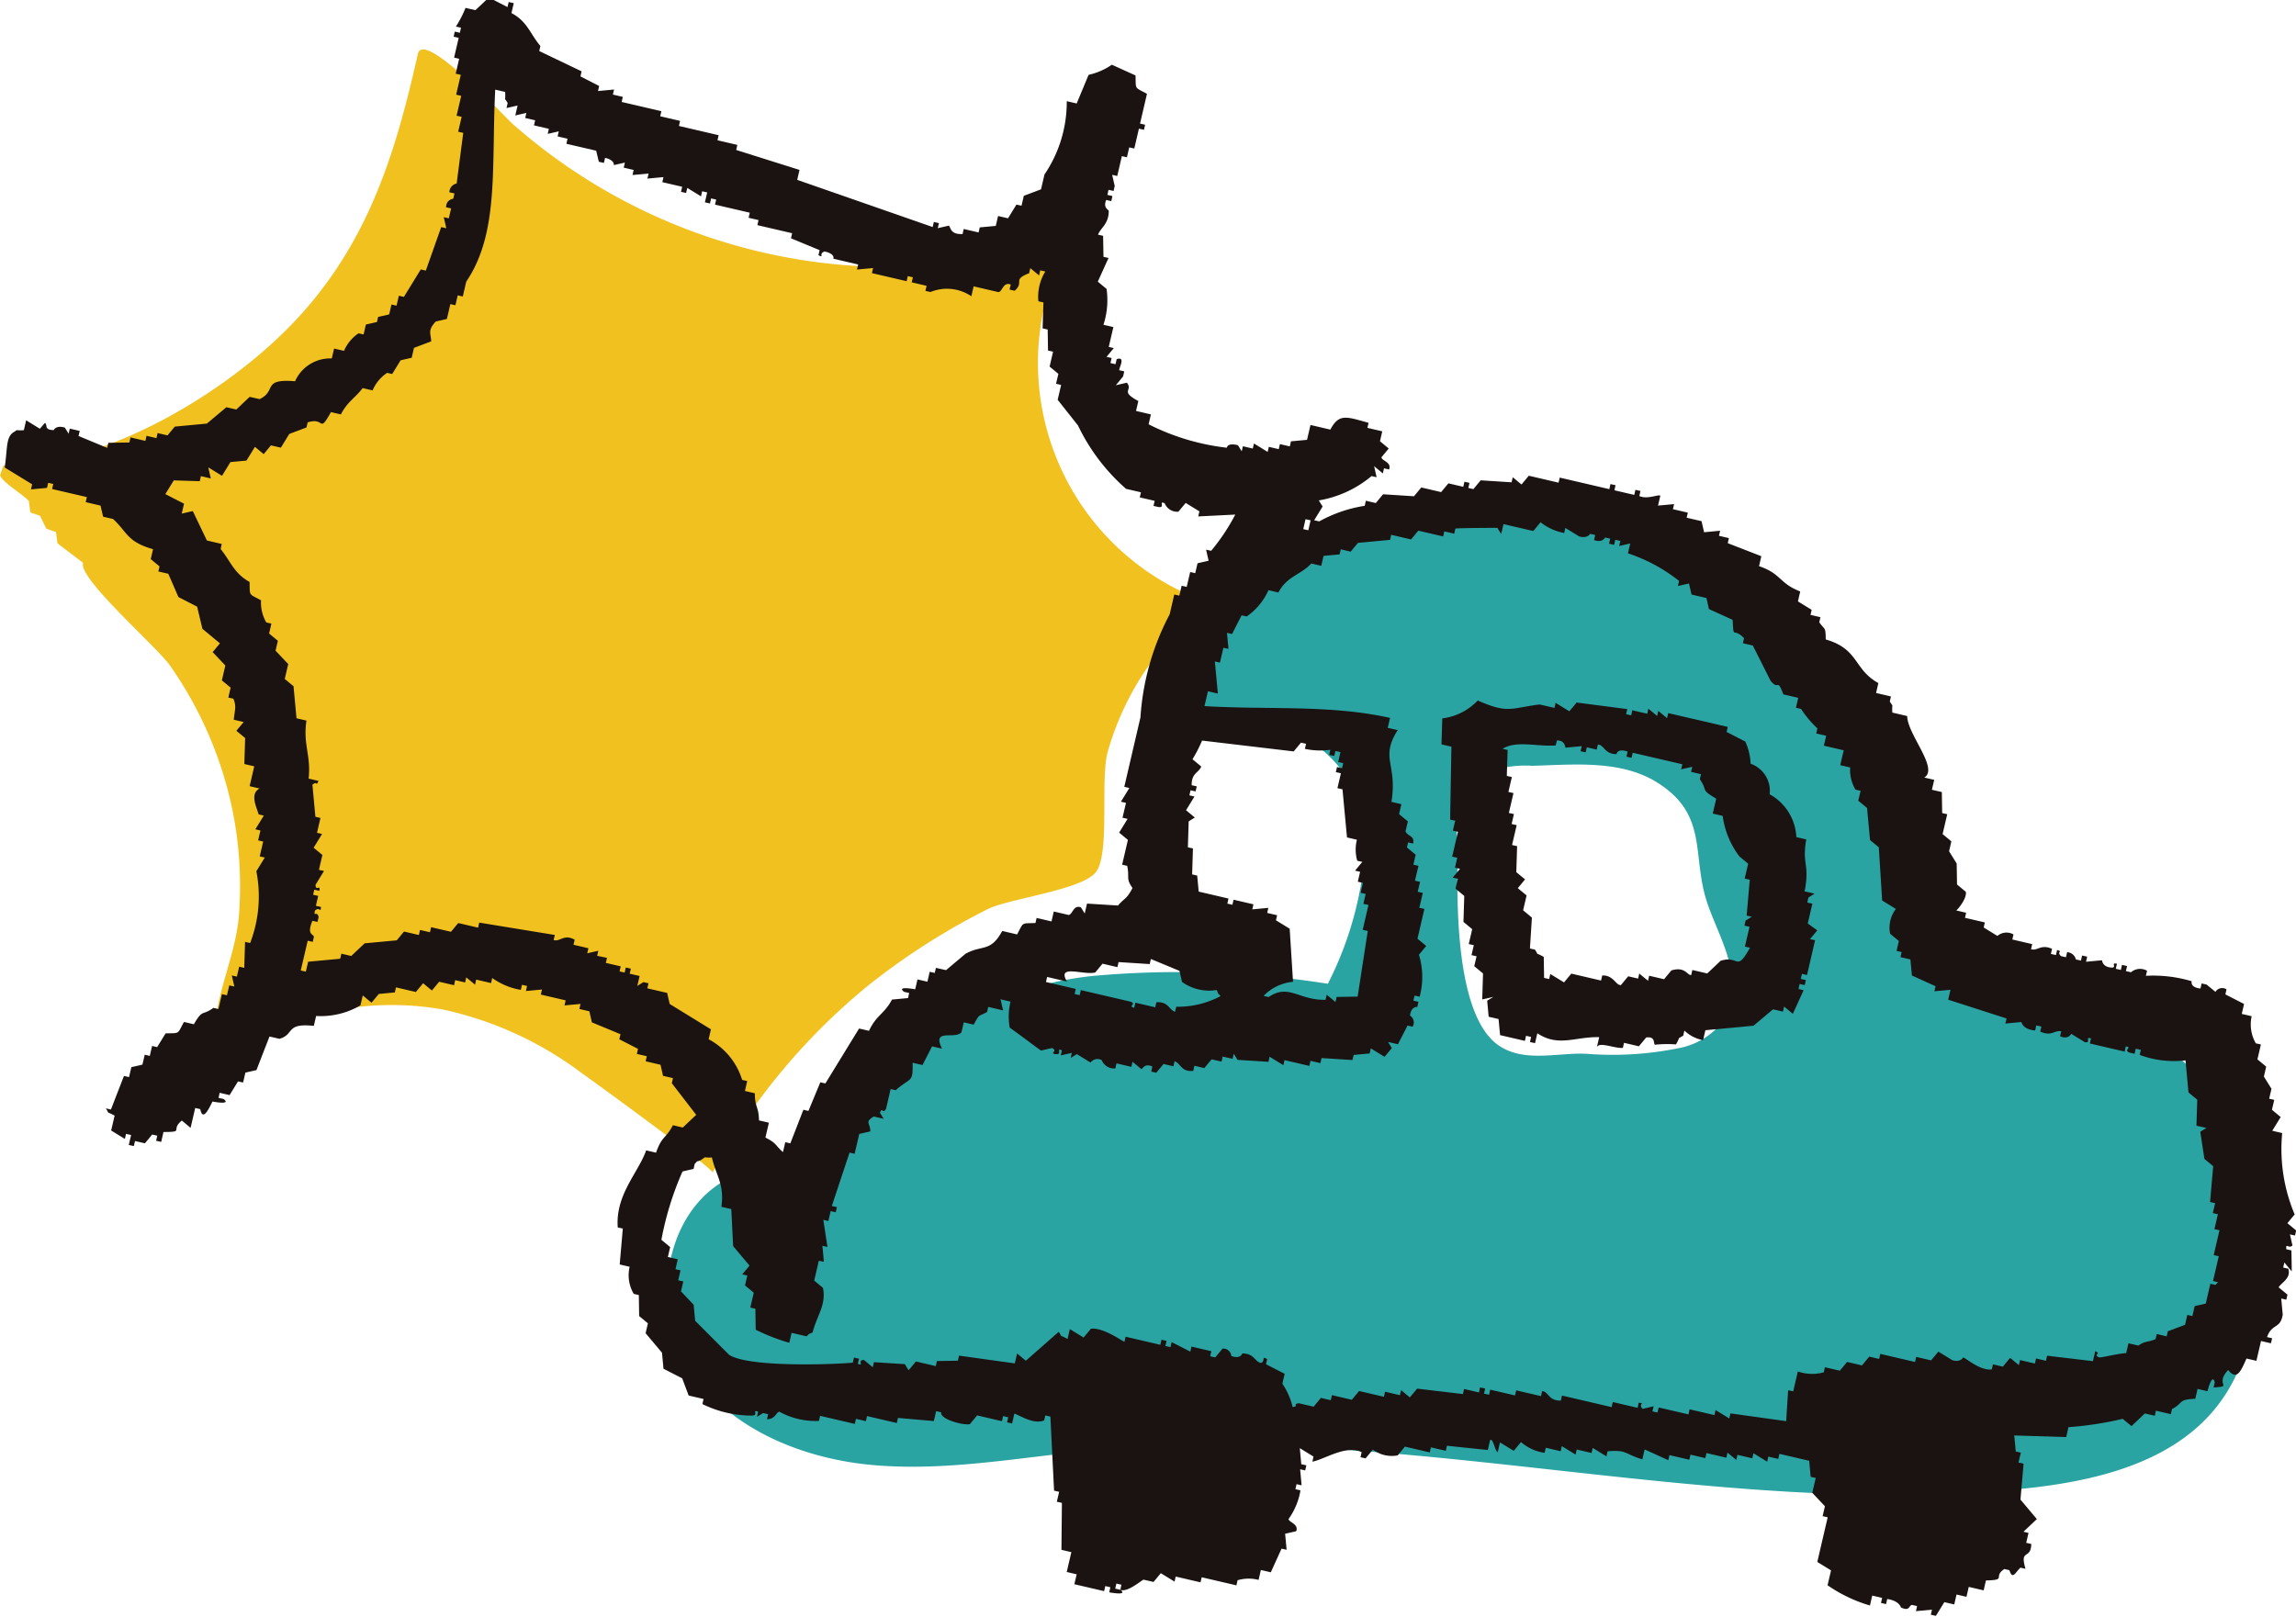
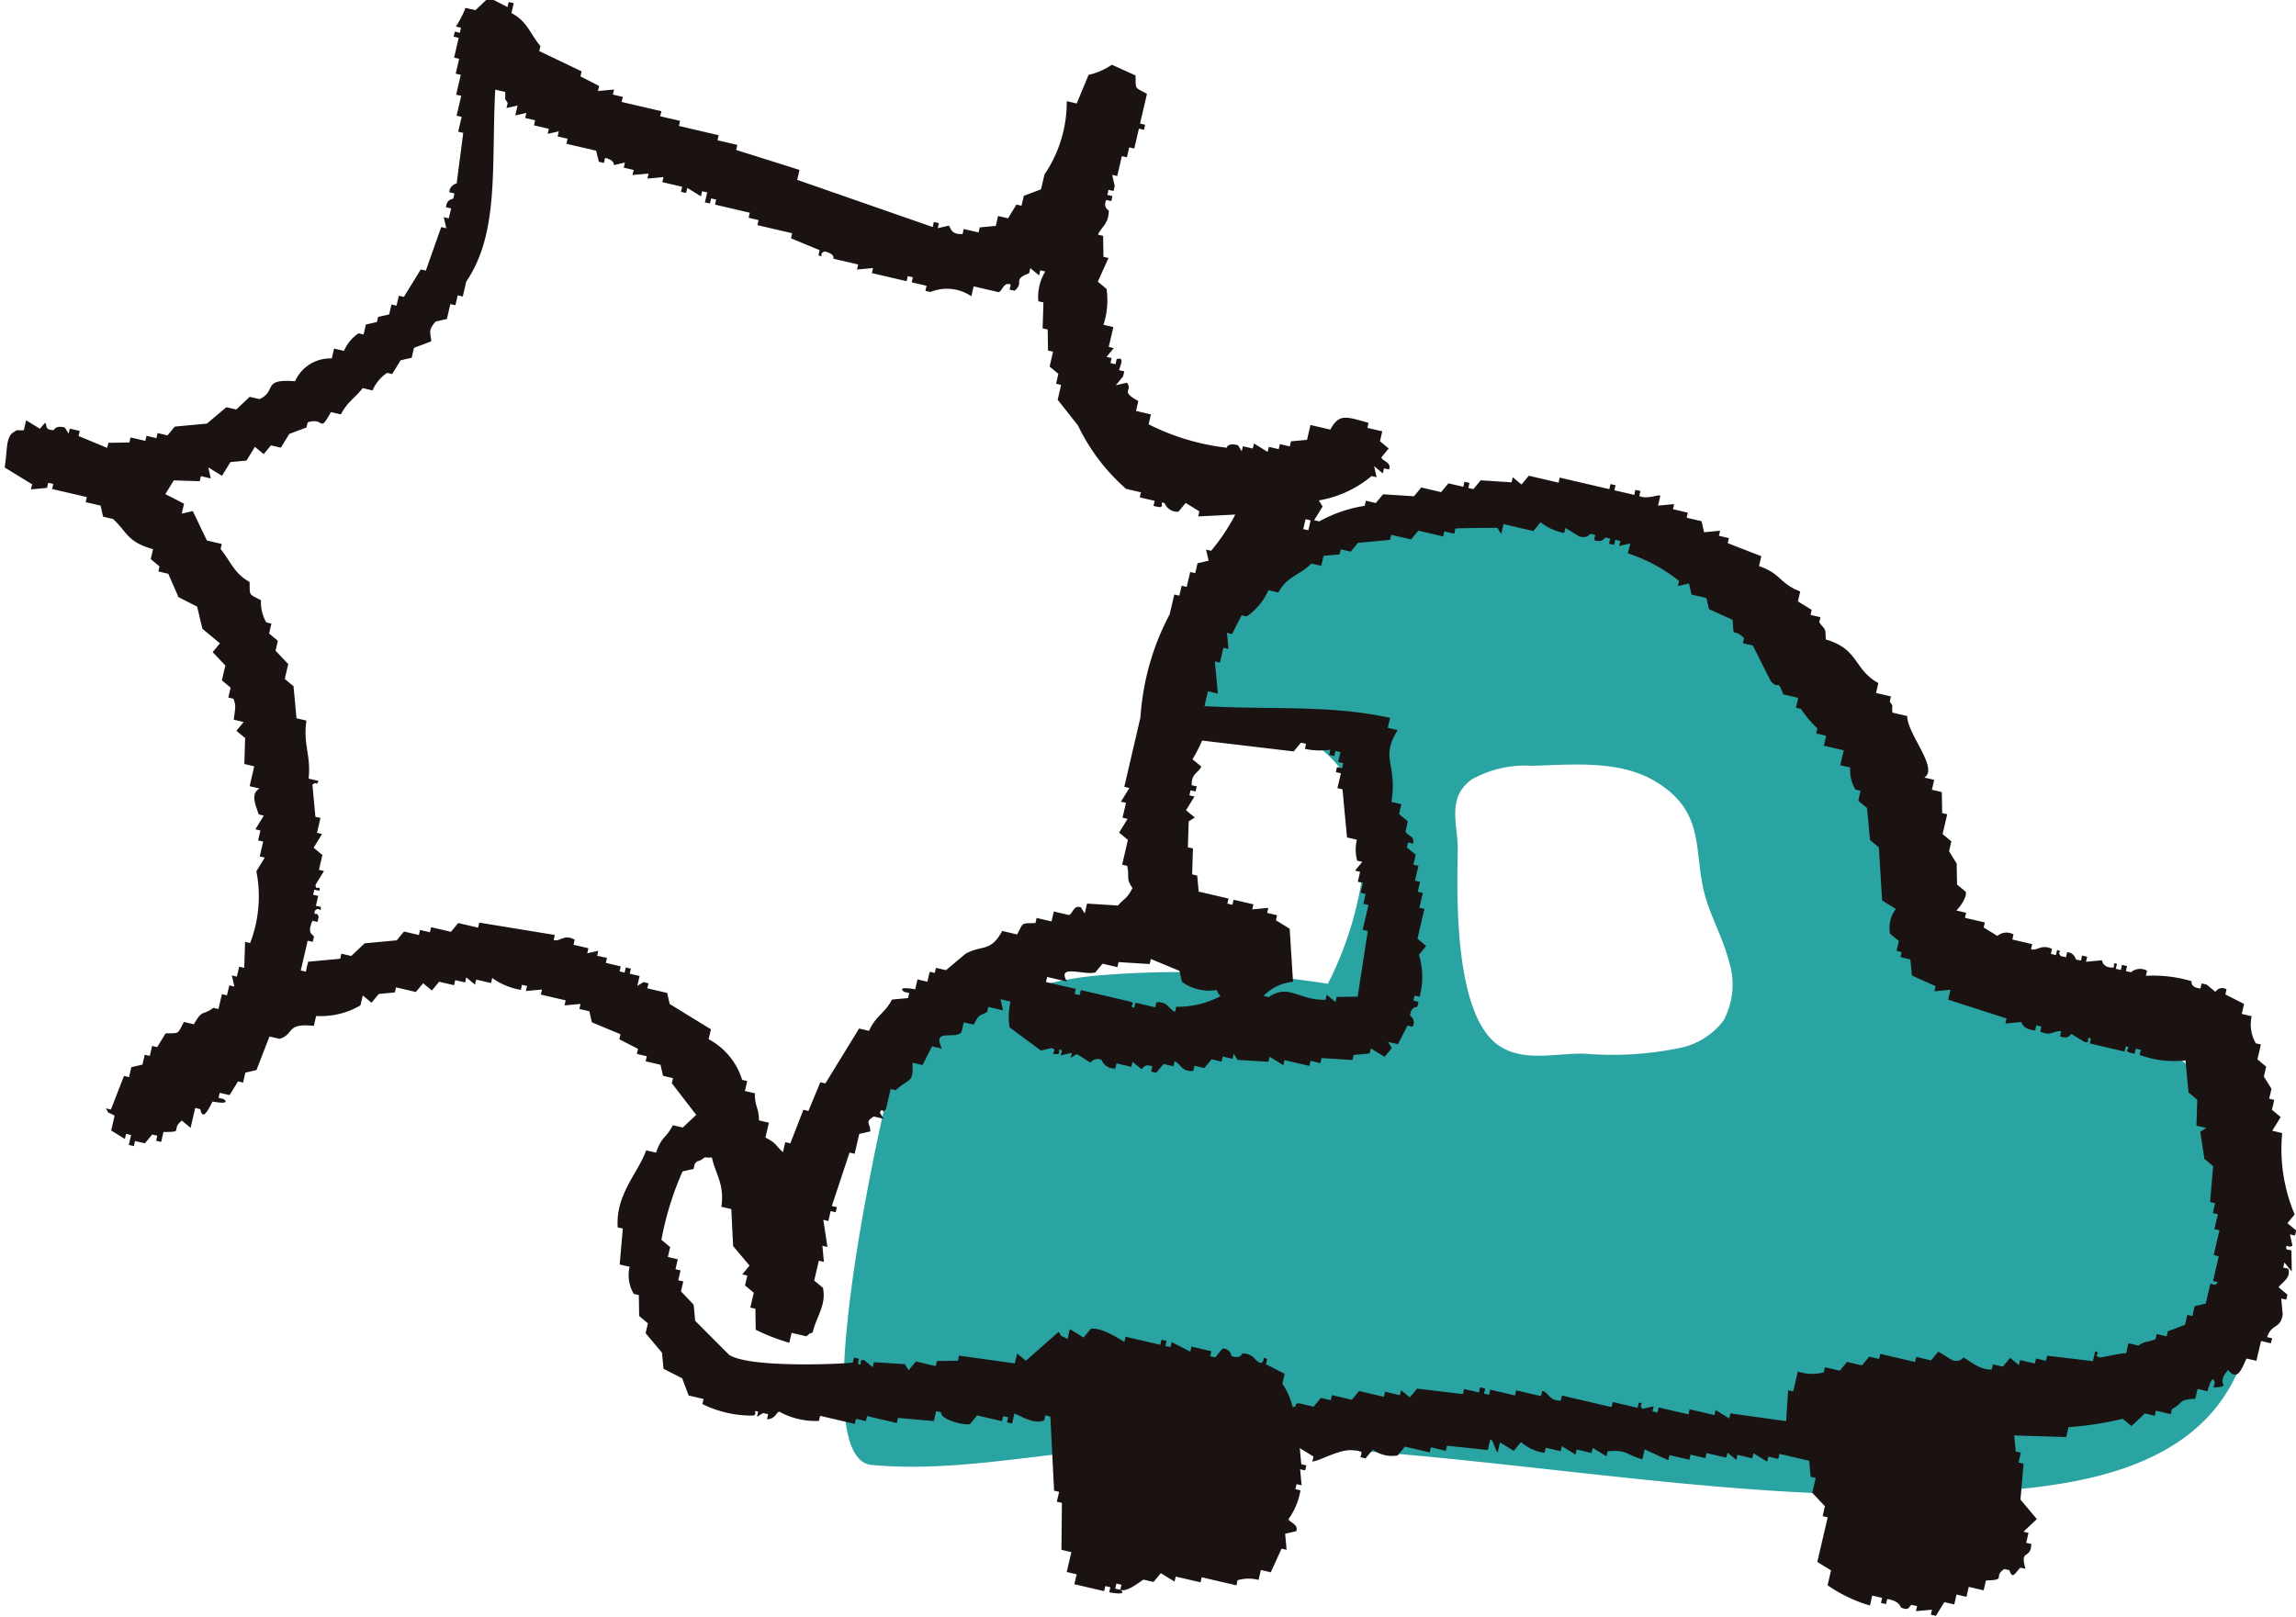
<svg xmlns="http://www.w3.org/2000/svg" width="90.636" height="63.848" viewBox="0 0 90.636 63.848">
  <g id="グループ_760" data-name="グループ 760" transform="translate(-56.391 -299.982)">
    <g id="レイヤー_2" data-name="レイヤー 2" transform="translate(56.391 301.933)">
-       <path id="パス_1057" data-name="パス 1057" d="M102.272,325.94a10.3,10.3,0,0,1,1.889-1.768,10.012,10.012,0,0,1-5.5-14.409,22.6,22.6,0,0,1-22.047-4.523c-.33-.3-3.509-3.729-3.727-2.756-.9,4.017-2,7.569-4.942,10.641-2.682,2.8-7.466,5.648-11.42,5.614l-.13.381c.058.268.936.777,1.136,1.027.02.149.039.3.059.446l.38.131.251.51.38.131.059.446,1.011.772c-.208.606,2.915,3.318,3.425,4.046a15.323,15.323,0,0,1,2.508,5.9,15.136,15.136,0,0,1,.227,3.88c-.1,1.5-.8,2.9-.943,4.346-.22,2.277,2.442.137,3.583-.209a11.576,11.576,0,0,1,5.395-.33,14.056,14.056,0,0,1,5.5,2.521c.453.316,5.227,3.788,5.155,3.921a25.274,25.274,0,0,1,6.033-7.3,26.993,26.993,0,0,1,4.867-3.124c.893-.41,3.685-.746,4.226-1.436.582-.742.16-3.672.478-4.778A11.258,11.258,0,0,1,102.272,325.94Z" transform="translate(-56.391 -302.31)" fill="#f1c120" fill-rule="evenodd" />
-       <path id="パス_1058" data-name="パス 1058" d="M150.256,351.459a10.06,10.06,0,0,0-2.091-5.093c-2.389-2.667-6.713-2.826-9.154-5.447-1.9-2.046-2.2-5.067-3.3-7.635a14.755,14.755,0,0,0-9.137-7.91c-4.042-1.29-8.235-.929-12.317-.045a9.409,9.409,0,0,0-4.533,2.222c-.42.386-3.268,3.806-2.563,4.389,1.444,1.191,3.668.358,5.439.962a4.7,4.7,0,0,1,2.784,4.5,13.773,13.773,0,0,1-1.482,5.4,37.809,37.809,0,0,0-9.135-.322,12.72,12.72,0,0,0-8.069,3.9c-.949,1.092-1.7,2.446-3,3.085-.977.482-2.127.479-3.139.883-2.695,1.075-3.468,4.895-2.01,7.4S93,361.532,95.891,361.8s5.783-.292,8.671-.568c12.214-1.166,24.5,2.731,36.71,1.513,2.881-.287,6-1.013,7.765-3.306C150.729,357.243,150.729,354.189,150.256,351.459Zm-22.543-6.107a12.992,12.992,0,0,1-3.6.215c-1.132-.057-2.443.363-3.459-.324-1.756-1.187-1.663-5.843-1.624-7.673.021-1.029-.478-2.13.58-2.852a4.336,4.336,0,0,1,2.361-.522c1.621-.045,3.5-.245,4.942.666,2.06,1.3,1.318,2.917,1.991,4.821.266.756.639,1.476.838,2.252a2.981,2.981,0,0,1-.226,2.326A2.878,2.878,0,0,1,127.713,345.352Z" transform="translate(-61.484 -305.911)" fill="#2aa3a3" fill-rule="evenodd" />
+       <path id="パス_1058" data-name="パス 1058" d="M150.256,351.459a10.06,10.06,0,0,0-2.091-5.093c-2.389-2.667-6.713-2.826-9.154-5.447-1.9-2.046-2.2-5.067-3.3-7.635a14.755,14.755,0,0,0-9.137-7.91c-4.042-1.29-8.235-.929-12.317-.045a9.409,9.409,0,0,0-4.533,2.222c-.42.386-3.268,3.806-2.563,4.389,1.444,1.191,3.668.358,5.439.962a4.7,4.7,0,0,1,2.784,4.5,13.773,13.773,0,0,1-1.482,5.4,37.809,37.809,0,0,0-9.135-.322,12.72,12.72,0,0,0-8.069,3.9S93,361.532,95.891,361.8s5.783-.292,8.671-.568c12.214-1.166,24.5,2.731,36.71,1.513,2.881-.287,6-1.013,7.765-3.306C150.729,357.243,150.729,354.189,150.256,351.459Zm-22.543-6.107a12.992,12.992,0,0,1-3.6.215c-1.132-.057-2.443.363-3.459-.324-1.756-1.187-1.663-5.843-1.624-7.673.021-1.029-.478-2.13.58-2.852a4.336,4.336,0,0,1,2.361-.522c1.621-.045,3.5-.245,4.942.666,2.06,1.3,1.318,2.917,1.991,4.821.266.756.639,1.476.838,2.252a2.981,2.981,0,0,1-.226,2.326A2.878,2.878,0,0,1,127.713,345.352Z" transform="translate(-61.484 -305.911)" fill="#2aa3a3" fill-rule="evenodd" />
    </g>
    <g id="レイヤー_1" data-name="レイヤー 1" transform="translate(56.573 299.982)">
      <g id="グループ_756" data-name="グループ 756">
        <path id="パス_1059" data-name="パス 1059" d="M146.893,350.181c0-.277-.008-.552-.013-.829l-.2-.046c-.028-.282.088,0,.242-.15l-.1-.437.2.045.046-.2-.346-.287.287-.346a6.626,6.626,0,0,1-.492-3.212l-.392-.091.333-.542-.346-.287.091-.391-.2-.046.091-.391-.3-.483.091-.392-.346-.287.137-.588-.2-.045a1.491,1.491,0,0,1-.164-1.071l-.391-.091.091-.392-.738-.378.045-.2a.312.312,0,0,0-.437.1l-.346-.287-.2-.046-.045.2c-.426-.042-.346-.287-.346-.287a5.31,5.31,0,0,0-1.808-.214l.045-.2a.549.549,0,0,0-.634.06l-.2-.046.045-.2-.2-.046-.045.2-.2-.045.046-.2c-.277-.065.041.178-.242.15-.339-.032-.346-.287-.346-.287l-.633.059.045-.2-.2-.046-.045.2-.2-.045a.375.375,0,0,0-.346-.287l-.045.2-.2-.045c-.2-.208.122-.158-.151-.241l-.045.2-.2-.045.046-.2c-.443-.2-.573.094-.83.013l.046-.2-.784-.183.045-.2a.554.554,0,0,0-.634.059l-.542-.333.046-.2-.784-.182.045-.2-.391-.091c.039-.011.435-.473.378-.737l-.346-.287-.014-.829-.3-.483.09-.392-.346-.287.183-.784-.2-.046-.013-.829-.392-.091.091-.391-.392-.091c.587-.354-.673-1.715-.674-2.428l-.587-.137c-.028-.418.066-.163-.1-.437l.045-.2-.587-.137.09-.391c-.98-.54-.761-1.343-2.077-1.722-.008-.52-.026-.347-.255-.679l.045-.2-.391-.091.045-.2-.542-.333.091-.392c-.838-.322-.74-.7-1.627-1l.091-.392-1.326-.515.046-.2-.392-.091.045-.2-.633.06-.1-.437-.588-.137.046-.2-.587-.137.045-.2-.634.059.091-.391c-.07-.066-.508.158-.829.013l.045-.2-.2-.045-.045.2-.784-.182.045-.2-.2-.045-.045.2-1.959-.456-.045.2-1.176-.274-.287.347-.346-.287-.046.2-1.22-.078-.287.347-.2-.046.046-.2-.2-.045-.046.2-.587-.137-.287.346-.784-.183-.287.347-1.221-.078-.287.346-.392-.091-.045.2a5.429,5.429,0,0,0-1.795.615l-.2-.045.333-.542-.15-.241a4.376,4.376,0,0,0,2.082-.961l.2.045-.1-.437.346.287.045-.2.2.045c.116-.293-.3-.342-.3-.483l.287-.346q-.173-.143-.346-.287l.091-.391-.587-.137.045-.2c-.852-.23-1.161-.391-1.508.269l-.784-.183-.137.587-.634.059-.045.2-.392-.091-.045.2-.392-.091-.045.2-.542-.333-.045.2-.392-.091-.045.2-.15-.241c-.43-.108-.437.1-.437.1a9.154,9.154,0,0,1-3.089-.925l.091-.391-.588-.137.091-.391c-.751-.406-.194-.4-.451-.724l-.437.1.287-.347.046-.2-.2-.046c0-.116.264-.554-.1-.437l-.045.2-.2-.045.045-.2-.2-.045.287-.347-.2-.045.183-.784-.392-.091a3.126,3.126,0,0,0,.123-1.416l-.346-.287.424-.934-.2-.046-.014-.829-.2-.045c.093-.266.42-.409.423-.934,0-.055-.238-.121-.1-.437l.2.046.045-.2-.2-.046.045-.2.2.045.045-.2q-.052-.219-.1-.437l.2.046.182-.784.2.045.091-.391.2.045.182-.784.2.045.045-.2-.2-.046.273-1.175c-.5-.274-.436-.151-.451-.725l-.934-.423a2.668,2.668,0,0,1-.92.4l-.469,1.13-.392-.091a5.091,5.091,0,0,1-.879,2.893l-.137.587-.679.256-.091.391-.2-.045-.333.542-.392-.091-.091.391-.633.059-.046.2-.587-.137-.045.2c-.494.024-.46-.266-.542-.332l-.437.1.045-.2-.2-.045-.046.2-5.348-1.863.091-.392-2.5-.788.046-.2-.784-.183.045-.2-1.567-.365.045-.2-.784-.183.046-.2-1.568-.365.046-.2-.392-.091.046-.2-.634.06.045-.2-.737-.378.045-.2-1.672-.8.045-.2c-.4-.469-.517-.977-1.143-1.3l.091-.391-.2-.046-.046.2-.737-.378-.529.5-.391-.09a4.352,4.352,0,0,1-.379.737l.2.046-.045.2-.2-.046-.045.2.2.045-.182.783.2.046-.137.587.2.045-.182.784.2.046-.183.784.2.045-.137.587.2.046q-.131,1-.26,2a.355.355,0,0,0-.287.346l.2.045-.045.2c-.013.028-.27.019-.287.346l.2.046-.091.391-.2-.045q.053.219.1.437l-.2-.046-.607,1.718-.2-.046-.665,1.084-.2-.045-.091.391-.2-.045-.091.391-.437.1-.045.2-.437.1-.091.392-.2-.046a1.6,1.6,0,0,0-.574.693l-.391-.091-.091.391a1.516,1.516,0,0,0-1.449.9c-1.333-.106-.7.374-1.4.706l-.392-.09-.528.5-.392-.09-.77.646-1.266.119-.287.346-.392-.091-.045.2-.392-.091-.045.2-.587-.137-.046.2-.829.013-.046.2-1.13-.469.046-.2-.392-.091-.045.2-.151-.241c-.36-.106-.437.1-.437.1-.4-.013-.228-.184-.346-.287L58,316.91l-.542-.333-.091.391c-.418.027-.162-.066-.437.1-.275.209-.209.677-.319,1.372l1.084.664-.046.2.634-.059.045-.2.2.045-.045.2,1.371.318-.045.2.587.137.1.437.392.091c.57.522.546.9,1.58,1.193l-.091.392.346.287-.045.2.392.091.4.92.738.378.209.875.692.574-.287.346.5.529-.137.587.346.287-.091.391.2.046c.119.3.066.379.014.829l.391.091-.287.346.346.287q-.016.513-.032,1.025l.391.091-.182.784.391.091c-.369.208-.156.649-.032,1.025l.2.046-.333.541.2.046-.091.391.2.046-.137.587.2.045-.333.542a5.125,5.125,0,0,1-.246,2.834l-.2-.046q-.015.513-.032,1.025l-.2-.045-.091.392-.2-.046.1.437-.2-.045-.091.391-.2-.045-.137.587-.2-.045c-.448.327-.419.034-.77.647l-.391-.091c-.274.5-.151.435-.725.451l-.333.542-.2-.045-.091.391-.2-.045-.091.391-.437.1-.091.392-.2-.045q-.258.662-.515,1.326l-.2-.046c.171.272-.022.083.346.287l-.137.587.542.333.045-.2.2.045-.091.392.2.045.045-.2.392.09.287-.346.2.045-.045.2.2.046.09-.392c.853,0,.256-.071.725-.451l.346.287.182-.784.2.046c.1.5.333-.008.483-.3,0,0,.768.15.437-.1l-.2-.045.046-.2.391.091.333-.542.2.045.091-.391.437-.1q.256-.664.515-1.326l.391.091c.609-.169.223-.634,1.358-.51l.091-.391a3.1,3.1,0,0,0,1.75-.419l.091-.392.346.287.287-.346.634-.06.045-.2.784.183.287-.346.346.287.287-.346.588.137.045-.2.392.091.045-.2.346.287.045-.2.588.137.045-.2a2.708,2.708,0,0,0,1.13.469l.046-.2.2.045-.045.2.634-.059-.046.2.98.228-.045.2.633-.059-.045.2.392.09q.052.219.1.437l1.13.469-.046.2.738.378-.045.2.391.091-.045.2.587.137.1.437.392.091-.046.2L83.909,344l-.529.5-.391-.091c-.284.546-.429.407-.665,1.084l-.391-.091c-.3.872-1.217,1.741-1.121,3.043l.2.046-.123,1.416.392.091a1.449,1.449,0,0,0,.163,1.071l.2.045.013.829.346.287-.091.391.647.77.059.633.738.378.255.679.588.137-.046.2a4.418,4.418,0,0,0,1.959.456c.284-.006-.022-.259.241-.151l-.045.2.241-.15.2.045-.046.2c.336-.008.352-.264.484-.3a2.954,2.954,0,0,0,1.567.365l.045-.2,1.371.319.046-.2.391.091.046-.2,1.175.273.045-.2,1.417.123.091-.391.2.045c-.075.258.83.522,1.13.469l.287-.346.98.228.046-.2.2.045-.045.2.2.045.09-.391c.328.129.753.424,1.176.273l.045-.2.2.046.146,2.925.2.045-.091.392.2.045q-.009.928-.018,1.854l.391.091-.182.784.392.091-.091.392,1.175.273.046-.2.2.046-.045.2s.768.15.437-.1l-.2-.045.046-.2.2.046-.045.2c.276.119.83-.374.92-.4l.392.09.287-.346.542.333.045-.2.98.228.046-.2,1.371.319.045-.2a1.536,1.536,0,0,1,.83-.013l.091-.392.392.091.424-.934.2.045c-.019-.211-.039-.422-.059-.633l.437-.1c.114-.282-.308-.362-.3-.483a2.715,2.715,0,0,0,.469-1.13l-.2-.045.045-.2.2.045q-.029-.317-.059-.633l.2.045.046-.2-.2-.045-.059-.634.542.333-.045.2c.463-.079,1.322-.676,1.945-.374l-.045.2.2.045.287-.346a1.247,1.247,0,0,0,.98.228l.287-.346.98.228.045-.2.588.137.045-.2,1.613.168.09-.391c.119-.093.184.413.3.483l.091-.391.542.332.287-.346a1.782,1.782,0,0,0,.934.424l.045-.2.587.137.046-.2.542.333.045-.2.587.137.046-.2.541.333.046-.2c.773-.064.65.1,1.371.319l.091-.392.934.424.046-.2.784.182.045-.2.587.137.046-.2.784.183.045-.2.346.287.046-.2.587.137.045-.2.542.333.046-.2.391.091.046-.2,1.175.273c.02.211.039.422.059.634l.2.045-.137.587.5.529-.091.392.2.045-.41,1.763.542.333-.137.587a5.765,5.765,0,0,0,1.673.8l.09-.392.392.091-.046.2.2.045.046-.2c.482.07.542.333.542.333.359.168.3-.077.437-.1l.2.046-.045.2.633-.059-.045.2.2.045.333-.542.391.091.091-.392.391.091.091-.392.588.137.09-.391c.853-.019.258-.14.725-.451l.2.045c.13.39.22.108.437-.1l.2.046c-.241-.813.211-.335.228-.98l-.2-.046.091-.391-.2-.046.529-.5-.647-.77.123-1.417-.2-.045.091-.391-.2-.046c-.02-.211-.039-.422-.06-.633l2.051.064.09-.392a13.352,13.352,0,0,0,2.141-.328l.347.287.528-.5.392.091.045-.2.587.137.046-.2c.484-.255.217-.379.92-.406l.091-.391.391.091s.185-.751.287-.347l-.046.2c.8-.053.015-.075.574-.692.354.443.51.026.725-.451l.391.09.183-.783.391.091.046-.2-.2-.045c.193-.55.528-.308.619-.888l-.059-.634.2.046.046-.2-.347-.287c.07-.166.508-.347.379-.737l-.2-.046.045-.2Zm-38.93-29.7.2.045-.09.392-.2-.045Zm.979,9.106-.045.2.2.045.045-.2.2.045-.091.392.2.045-.046.2-.2-.046-.046.2.2.045-.137.588.2.045q.088.95.178,1.9l.391.091a1.594,1.594,0,0,0,.013.829l.2.045-.287.347.2.045-.09.392.2.045-.09.391.2.046-.09.391.2.046-.227.98.2.045q-.2,1.3-.4,2.592l-.829.013-.046.2-.346-.287-.045.2c-1.058.026-1.454-.651-2.246-.109l-.2-.046a1.856,1.856,0,0,1,1.161-.556q-.065-1.047-.132-2.095l-.542-.333.045-.2-.391-.091.045-.2-.634.06.046-.2-.784-.182-.046.2-.2-.046.045-.2-1.176-.274-.059-.633-.2-.046.032-1.025-.2-.045q.016-.513.032-1.025l.242-.151-.347-.287.333-.542-.2-.046.045-.2.2.045.045-.2-.2-.045c-.01-.484.272-.479.379-.738l-.347-.287a5.558,5.558,0,0,0,.379-.738l3.617.428.287-.346.2.045-.045.2A2.857,2.857,0,0,0,108.942,329.585Zm-7.13,8.459.045-.2,1.13.469.1.437a1.844,1.844,0,0,0,1.371.319c.116.26-.034.024.15.241a3.584,3.584,0,0,1-1.749.419l-.046.2c-.259-.094-.252-.4-.737-.378l-.046.2-.784-.182-.045.2c-.277-.064.116-.142-.15-.241l-1.959-.456-.045.2-.2-.046.045-.2-1.175-.273.045-.2.784.182c-.42-.706.655-.24,1.116-.359l.287-.347.588.137.045-.2ZM84.4,341.014l.091-.391-1.627-1q-.053-.219-.1-.437l-.784-.182.045-.2-.2-.045-.241.15.091-.392-.392-.09.046-.2-.2-.045-.045.2-.2-.045.045-.2-.587-.137.045-.2L80,337.721l.045-.2-.437.1.046-.2-.588-.137.046-.2c-.431-.239-.573.095-.83.013l.046-.2-2.984-.488-.045.2-.784-.183-.287.346-.784-.182-.045.2-.392-.091-.045.2-.587-.137-.287.347-1.266.118q-.265.248-.529.5l-.391-.091-.046.2-1.266.118-.091.391-.2-.045.274-1.176.2.046.046-.2c-.032-.118-.292-.086-.059-.633l.2.046.045-.2c-.085-.271-.194.039-.15-.241.2-.2.223.133.241-.151l-.2-.045.091-.391-.2-.046.046-.2.2.046c.054-.279-.15.043-.15-.241l.333-.542-.2-.046.137-.587-.346-.287.333-.542-.2-.046.137-.587-.2-.045-.118-1.267c.22-.179.117.106.241-.15l-.391-.091c.1-.937-.226-1.327-.086-2.291l-.392-.091-.118-1.266-.346-.287.137-.587-.5-.529.091-.391-.346-.287.09-.391-.2-.046a1.558,1.558,0,0,1-.209-.874c-.5-.274-.436-.151-.452-.725-.617-.341-.75-.82-1.143-1.3l.045-.2-.587-.137-.556-1.161-.437.1.091-.392-.738-.378.333-.542,1.025.032.046-.2.391.091-.1-.437.542.333.333-.542.633-.059.333-.542.346.287.287-.346.391.091.333-.542.679-.256.046-.2c.691-.225.427.471.92-.406l.391.091c.264-.507.543-.628.861-1.039l.391.091a1.567,1.567,0,0,1,.574-.692l.2.045.333-.542.437-.1.091-.391.679-.256c-.008-.3-.157-.43.182-.784l.437-.1.137-.587.2.045.091-.391.2.045.137-.587c1.309-1.932.989-4.53,1.143-7.58l.392.09c.027.419-.066.163.1.437l-.046.2.437-.1-.09.392.437-.1-.046.2.392.091-.046.2.588.137-.046.2.437-.1-.045.2.391.091-.045.2,1.175.273.106.437.2.045.046-.2c.389.089.346.287.346.287l.437-.1-.046.2.392.091-.046.2.634-.059-.045.2.633-.059-.045.2.784.182-.045.2.2.045.046-.2.542.333.045-.2.2.045-.091.391.2.046.045-.2.2.045-.045.2,1.371.319-.045.2.391.091-.045.2,1.371.319-.045.2,1.13.469-.045.2c.257.121-.025-.049.241-.15.437.1.346.287.346.287l.98.228-.046.2.634-.059-.045.2,1.371.319.045-.2.2.045-.045.2.587.137-.046.2.2.045a1.714,1.714,0,0,1,1.613.168l.09-.391.98.228c.157-.018.183-.417.484-.3l-.046.2.2.045c.406-.349-.115-.428.574-.692l.045-.2.346.287.046-.2.2.045a1.913,1.913,0,0,0-.274,1.176l.2.045q-.016.513-.032,1.025l.2.045.013.83.2.045-.137.588.346.287-.091.392.2.045-.137.587.8,1.011a7.8,7.8,0,0,0,1.9,2.506l.587.137-.046.2.588.137-.046.2.2.045c.282.033-.018-.266.241-.15a.533.533,0,0,0,.542.333l.287-.346.542.333-.046.2,1.462-.073a7.924,7.924,0,0,1-.952,1.43l-.2-.045.1.437-.437.1-.091.391-.2-.045-.137.587-.2-.045-.091.391-.2-.045-.182.783a10.07,10.07,0,0,0-1.153,4.068l-.638,2.742.2.046-.333.542.2.045-.137.587.2.046q-.167.27-.333.542l.346.287-.228.98.2.045c.1.476-.063.491.209.875-.231.448-.307.383-.574.692l-1.221-.077-.091.391-.15-.241c-.3-.114-.322.277-.483.3l-.588-.137-.09.391-.588-.137-.045.2c-.568.026-.457-.057-.725.451l-.587-.137c-.463.852-.785.535-1.449.9l-.769.647-.2-.045-.2-.045-.045.2-.2-.045-.091.392-.391-.091-.091.391s-.768-.149-.437.1l.2.046-.046.2-.633.059c-.307.579-.616.605-.907,1.234l-.392-.091-1.33,2.168-.2-.045q-.234.564-.469,1.13l-.2-.045q-.256.662-.515,1.326l-.2-.046-.09.392c-.308-.268-.241-.35-.693-.574l.137-.587-.391-.091c-.012-.565-.163-.5-.164-1.071l-.391-.091.09-.392-.2-.045A2.719,2.719,0,0,0,84.4,341.014Zm59.482,9.7-.2-.045-.183.783-.437.1-.09.392-.2-.046-.091.392-.679.255-.045.2-.392-.091-.045.2c-.284.131-.412.06-.679.255l-.392-.09-.091.391c-.287,0-1,.193-1.071.164-.261-.112.113-.135-.15-.241l-.091.391-1.808-.214-.046.2-.391-.091-.045.2-.588-.137-.045.2-.346-.287-.287.346-.391-.091-.046.2c-.477.06-1.027-.462-1.13-.469,0,0-.116.213-.437.1l-.542-.333-.287.346-.587-.137-.046.2-1.371-.319-.046.2-.391-.091-.287.346-.587-.137-.287.346-.588-.137-.045.2a1.742,1.742,0,0,1-1.025-.032l-.183.784-.2-.045-.078,1.221-2.2-.306-.045.2-.542-.333-.045.2-.98-.228-.045.2-1.176-.273-.045.2-.2-.045.045-.2-.437.1c-.194-.208.133-.216-.15-.241l-.045.2-.98-.228-.046.2-1.958-.456-.046.2c-.489.01-.474-.345-.737-.378l-.046.2-.979-.227-.046.2-.98-.227-.045.2-.2-.045.046-.2-.2-.045-.045.2-.588-.137-.045.2-1.808-.214-.287.346-.346-.287-.045.2-.588-.137-.045.2-.98-.228-.287.346-.784-.183-.046.2-.391-.091-.287.347-.587-.137c-.279.054.04.112-.241.15a2.776,2.776,0,0,0-.406-.92l.091-.392-.738-.378.046-.2c-.244-.147-.051.065-.242.151-.276-.069-.243-.363-.737-.379,0,0-.07.243-.437.1a.312.312,0,0,0-.346-.287l-.287.346-.2-.045.046-.2-.784-.183-.046.2-.737-.378-.046.2-.2-.046.045-.2-.2-.046-.045.2-1.372-.319-.045.2c-.055-.006-.845-.582-1.326-.514l-.287.346-.542-.333-.091.392c-.364-.21-.175-.013-.346-.287l-1.3,1.144-.346-.287-.09.392-2.2-.306-.046.2-.829.013-.045.2-.784-.182-.287.346-.15-.241-1.221-.078-.046.2-.346-.287c-.284,0,.018.267-.241.151l.046-.2-.2-.045-.046.2c-.709.07-4.1.2-4.883-.309l-1.34-1.344c-.019-.211-.039-.422-.059-.634l-.5-.528.091-.392-.2-.045.091-.392-.2-.045.091-.392-.392-.09.091-.392-.346-.287a12.151,12.151,0,0,1,.834-2.7l.437-.1.045-.2c.2-.2-.014-.026.241-.15.274-.168.018-.084.437-.1.159.709.5,1.046.374,1.945l.391.091.073,1.462.647.77-.287.346.2.045-.091.392.346.287-.137.587.2.045.013.83a7.864,7.864,0,0,0,1.326.515l.091-.392.587.137c.219-.182-.019-.037.241-.151.179-.693.545-1.086.41-1.763l-.346-.287.183-.784.2.045-.059-.634.2.046q-.083-.535-.164-1.071l.2.046.09-.392.2.046.046-.2-.2-.046q.348-1.055.7-2.109l.2.046.183-.783.437-.1c0-.334-.237-.363.137-.588l.391.091-.15-.241c.111-.261.087.089.241-.15l.183-.784.2.045c.586-.525.69-.261.665-1.084l.392.091.378-.738.391.091c-.4-.828.494-.344.77-.647l.091-.392.391.091c.247-.455.171-.3.529-.5l.045-.2.588.137q-.053-.219-.1-.437l.391.091a2.557,2.557,0,0,0-.032,1.025c.372.267.9.664,1.234.907l.437-.1c.258.119-.133.217.151.241s-.021-.261.241-.15l-.046.2.437-.1-.045.2.241-.15.542.333a.344.344,0,0,1,.437-.1.536.536,0,0,0,.542.332l.045-.2.587.137.046-.2.346.287c.065,0,.115-.245.437-.1l-.046.2.2.046.287-.346.391.091.046-.2c.237.086.272.437.737.379l.046-.2.391.091.287-.346.391.091.046-.2.391.09.045-.2.151.241,1.221.077.045-.2.542.333.045-.2.98.228.046-.2.391.091.045-.2,1.221.077.046-.2.633-.059.046-.2.542.333.287-.346-.15-.242.391.091q.19-.368.379-.738l.2.046a.32.32,0,0,0-.1-.437c.033-.368.287-.346.287-.346l.045-.2-.2-.045.046-.2.2.045a3.011,3.011,0,0,0-.027-1.658l.287-.346-.346-.287.274-1.176-.2-.045.137-.587-.2-.046.091-.391-.2-.046.137-.587-.2-.045.091-.392-.346-.287.045-.2.2.045c.065-.327-.23-.282-.3-.483l.091-.392-.346-.287.091-.392-.392-.091c.242-1.511-.463-1.712.246-2.834l-.392-.09.091-.392c-2.382-.529-4.8-.313-7.326-.465l.137-.587.391.091-.118-1.267.2.046.137-.587.2.045-.059-.634.2.046.378-.738.2.045a2.493,2.493,0,0,0,.861-1.038l.392.091c.354-.661.846-.669,1.3-1.144l.391.091.091-.392.634-.059.045-.2.392.091.287-.346,1.267-.119.045-.2.784.183.287-.346.98.228.046-.2.391.091.045-.2c.113-.027,1.646-.032,1.658-.028l.151.241.091-.391,1.176.273.287-.346a2.12,2.12,0,0,0,.934.424l.045-.2.542.333c.33.1.437-.1.437-.1l.2.045-.045.2c.331.124.437-.1.437-.1l.2.045-.045.2.2.045.045-.2.2.045-.046.2.437-.1-.091.391a6.474,6.474,0,0,1,2.019,1.089l-.046.2.437-.1.1.437.588.137.1.437.934.424c.049.83,0,.26.451.724l-.045.2.391.091.706,1.4c.338.4.24-.15.5.529l.588.137-.091.391.2.046a4.281,4.281,0,0,0,.647.769l-.046.2.392.091-.091.392.784.182-.137.587.392.091a1.5,1.5,0,0,0,.21.875l.2.045-.09.392.346.287.118,1.266.346.287q.067,1.047.132,2.1l.542.333a1.225,1.225,0,0,0-.228.979l.346.287-.091.391.2.046-.045.2.391.091c.02.211.039.422.059.634l.934.423-.045.2.634-.059-.091.391,2.305.742-.046.2.634-.059s.034.289.542.333l.045-.2.2.045-.045.2c.456.2.54-.059.829-.014l-.045.2c.342.138.437-.1.437-.1l.542.333c.282.034-.03-.232.241-.15l-.045.2,1.371.319.046-.2c.283.022-.115.139.15.241l.2.046.045-.2.2.045-.045.2a3.864,3.864,0,0,0,1.808.215l.118,1.266.346.287q-.015.513-.032,1.026l.392.09-.241.151.163,1.07.347.287-.123,1.416.2.046-.091.391.2.046-.137.587.2.045-.228.98.2.046-.228.979.2.046Z" transform="translate(-56.608 -299.982)" fill="#1a1311" fill-rule="evenodd" />
-         <path id="パス_1060" data-name="パス 1060" d="M138.754,341.793l.182-.783-.2-.045.045-.2.241-.151-.391-.091c.21-1.1-.113-1.04.064-2.051l-.392-.091a2.031,2.031,0,0,0-1.052-1.69,1.138,1.138,0,0,0-.752-1.208,2.368,2.368,0,0,0-.21-.875l-.738-.378.045-.2-2.351-.546-.045.2-.346-.287-.046.2-.346-.287-.045.2-.588-.137-.045.2-.2-.046.046-.2-2-.26-.287.346-.542-.333-.045.2-.587-.137c-1.156.149-1.243.37-2.442-.155a2.33,2.33,0,0,1-1.4.706q-.015.513-.032,1.025l.392.091-.05,2.879.2.045-.091.392.2.045-.228.98.2.045-.091.392.2.045-.287.346.2.046-.091.391.346.287q-.015.512-.032,1.025l.346.287-.137.588.2.045-.091.392.2.045-.091.392.346.287q-.015.513-.032,1.025l.437-.1-.241.151c.02.21.039.422.059.633l.391.091.059.634.98.227.045-.2.2.045-.045.2.2.045.091-.391c.83.558,1.509.127,2.442.155l-.091.391c.109-.22.695.061,1.025.032l.046-.2.587.137.287-.347c.381-.052.273.235.347.287a4.31,4.31,0,0,1,.829-.013c.209-.364.012-.175.287-.347l.045-.2a1.446,1.446,0,0,0,.738.378l.091-.392,1.9-.178.77-.646.392.09.045-.2.346.287.424-.933-.2-.046.045-.2.2.046.045-.2-.2-.045.045-.2.2.045.318-1.371-.2-.045.287-.347Zm-3.44,1.471-.528.5-.587-.137-.046.2c-.158.016-.234-.351-.784-.182l-.287.346-.588-.137-.045.2-.346-.287-.046.2-.391-.091-.287.346c-.2.023-.292-.4-.738-.378l-.046.2-1.175-.273-.287.346-.542-.332-.045.2-.2-.045-.013-.829c-.364-.21-.175-.013-.346-.287l-.2-.045.078-1.221-.347-.287.137-.587-.347-.287.287-.346-.346-.287.032-1.025-.2-.046.183-.784-.2-.045.091-.392-.2-.045.182-.784-.2-.045.137-.588-.2-.045.032-1.025-.2-.046c.553-.34,1.352-.077,2.1-.132l.045-.2c.338,0,.315.273.346.287l.634-.059-.045.2.2.045.046-.2.391.091.046-.2c.241.008.266.384.737.378,0,0,.026-.242.437-.1l-.045.2.2.046.045-.2,1.959.455-.046.2.437-.1-.045.2.391.091-.045.2c.347.505-.013.369.647.769l-.137.587.391.091a3.418,3.418,0,0,0,.66,1.6l.347.287-.137.587.2.046-.123,1.416.2.046-.241.15-.045.2.2.045-.182.784.2.046C135.916,343.738,136.057,343.029,135.314,343.264Z" transform="translate(-67.574 -305.329)" fill="#1a1311" fill-rule="evenodd" />
      </g>
    </g>
  </g>
</svg>